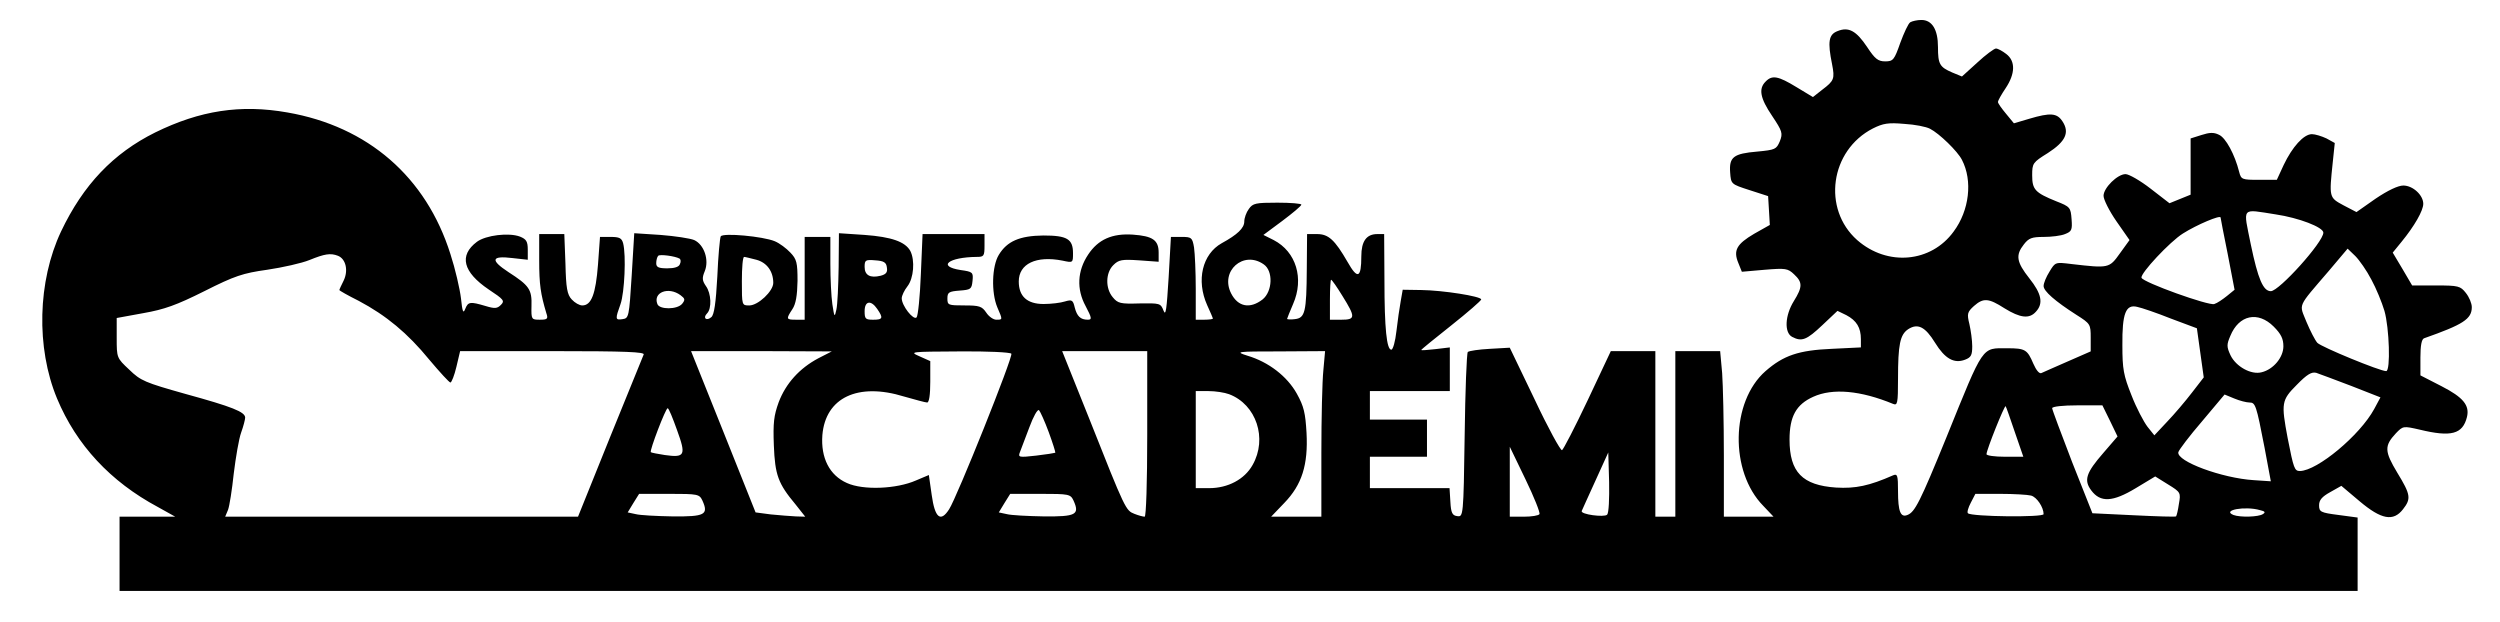
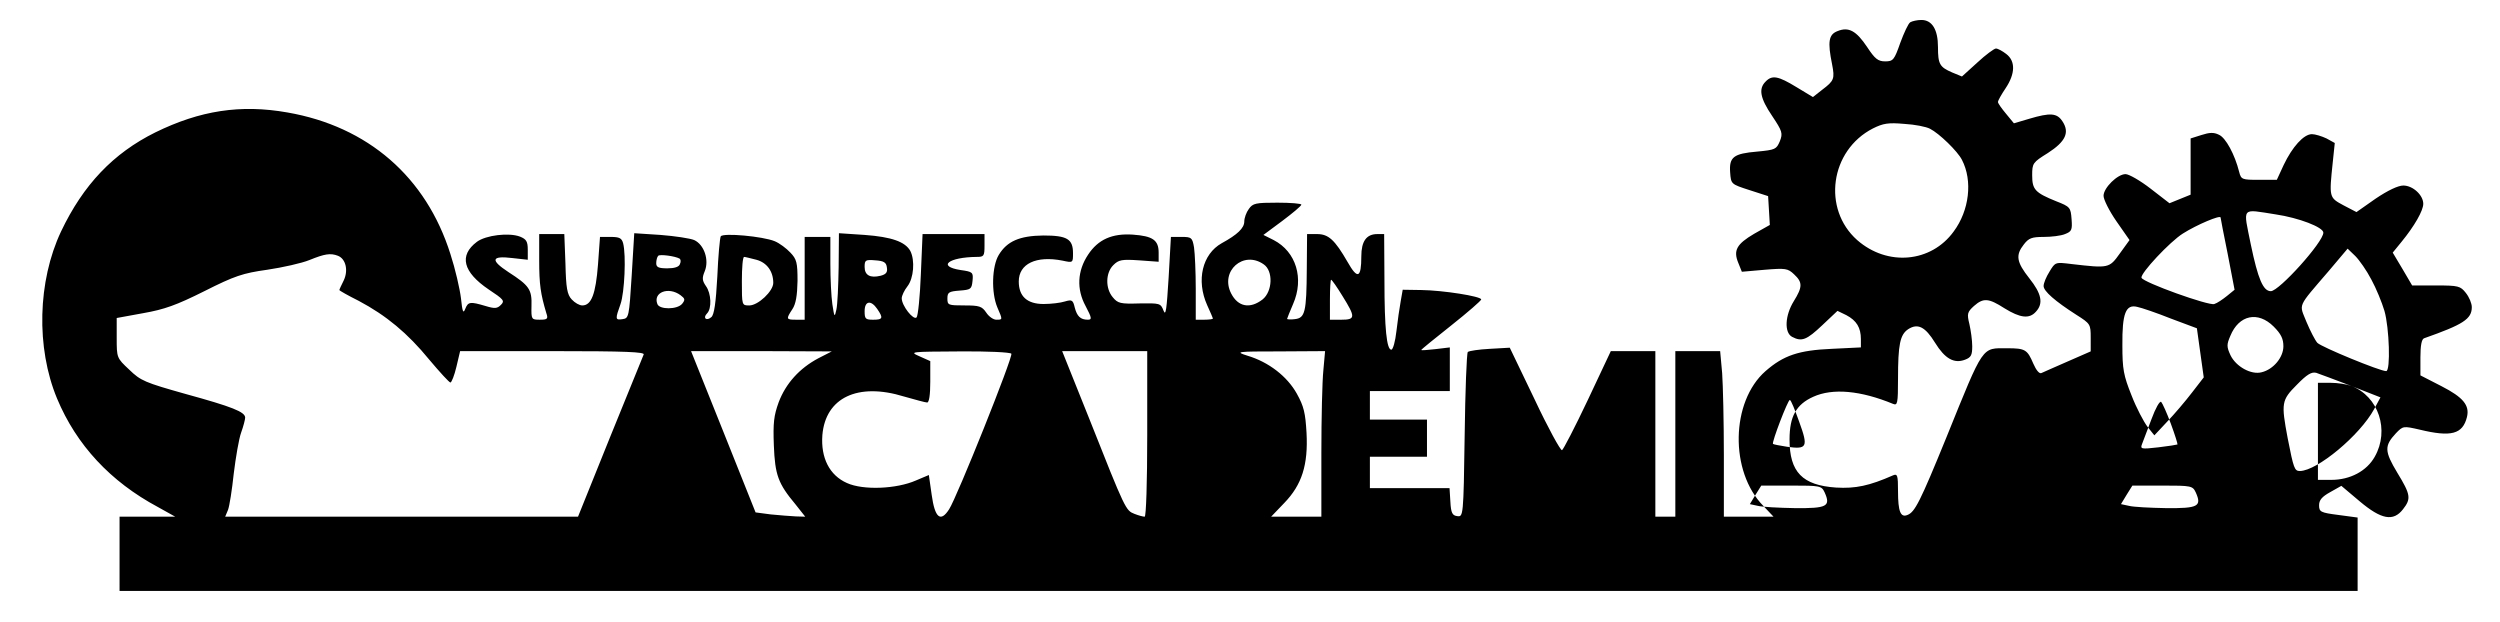
<svg xmlns="http://www.w3.org/2000/svg" version="1.0" width="699pt" height="174pt" viewBox="0 0 874 218" preserveAspectRatio="xMidYMid meet">
  <g transform="translate(0,218) scale(0.1,-0.1)" fill="#000000" stroke="none">
-     <path d="M6683 2102 c-7 -4 -22 -37 -35 -72 -21 -60 -25 -65 -53 -65 -25 0 -36 9 -63 50 -38 57 -65 72 -104 56 -31 -12 -35 -37 -19 -116 10 -51 7 -58 -34 -89 l-33 -26 -58 35 c-64 39 -85 43 -108 19 -25 -25 -19 -58 23 -120 36 -54 38 -61 27 -89 -12 -28 -16 -30 -79 -36 -83 -7 -99 -19 -95 -73 3 -41 3 -41 68 -62 l65 -21 3 -50 3 -51 -55 -31 c-61 -36 -74 -58 -55 -103 l12 -30 80 7 c73 6 81 5 103 -16 30 -28 30 -44 -1 -94 -31 -50 -34 -110 -6 -125 34 -18 51 -11 106 41 l53 50 31 -15 c36 -19 51 -44 51 -84 l0 -29 -102 -5 c-116 -5 -169 -23 -232 -78 -122 -107 -126 -352 -8 -472 l36 -38 -87 0 -87 0 0 213 c0 118 -3 248 -6 290 l-7 77 -78 0 -79 0 0 -290 0 -290 -35 0 -35 0 0 290 0 290 -78 0 -78 0 -81 -172 c-45 -95 -86 -174 -90 -175 -5 -2 -49 78 -96 178 l-87 181 -70 -4 c-38 -2 -72 -7 -77 -11 -4 -5 -9 -136 -11 -293 -4 -284 -5 -285 -26 -282 -17 2 -22 11 -24 50 l-3 48 -140 0 -139 0 0 55 0 55 100 0 100 0 0 65 0 65 -100 0 -100 0 0 50 0 50 140 0 140 0 0 76 0 77 -50 -6 c-27 -3 -50 -5 -50 -3 0 2 47 40 105 86 58 46 105 87 105 91 0 11 -134 32 -210 33 l-65 1 -7 -40 c-4 -22 -11 -69 -15 -105 -4 -36 -12 -65 -18 -65 -16 0 -24 73 -24 243 l-1 162 -24 0 c-38 0 -56 -25 -56 -78 0 -76 -13 -82 -48 -20 -45 78 -67 98 -107 98 l-35 0 -1 -122 c-1 -152 -6 -172 -42 -176 -15 -2 -27 -1 -27 1 0 2 10 26 21 52 39 89 11 183 -68 224 l-36 18 66 49 c36 27 66 52 67 57 0 4 -38 7 -84 7 -76 0 -86 -2 -100 -22 -9 -12 -16 -32 -16 -44 0 -23 -24 -46 -79 -76 -68 -38 -90 -130 -51 -217 11 -24 20 -45 20 -47 0 -2 -13 -4 -30 -4 l-30 0 0 108 c0 59 -3 124 -6 145 -6 35 -9 37 -44 37 l-37 0 -8 -142 c-7 -113 -10 -137 -18 -116 -10 26 -13 26 -84 25 -67 -2 -76 0 -94 22 -26 31 -25 85 2 112 19 19 30 21 90 17 l69 -5 0 32 c0 44 -21 58 -90 63 -73 5 -122 -17 -157 -70 -38 -57 -41 -121 -9 -180 22 -42 23 -48 8 -48 -26 0 -38 12 -46 43 -6 26 -10 28 -34 21 -15 -5 -49 -9 -75 -9 -58 0 -87 27 -87 79 0 62 61 91 153 73 37 -8 37 -8 37 26 0 50 -21 62 -104 62 -83 -1 -127 -20 -156 -68 -24 -39 -27 -132 -5 -184 19 -44 19 -43 -4 -43 -10 0 -26 11 -35 25 -15 22 -24 25 -76 25 -57 0 -60 1 -60 24 0 22 5 25 43 28 39 3 42 5 45 34 3 30 1 32 -42 38 -83 13 -42 45 57 46 25 0 27 3 27 40 l0 40 -109 0 -108 0 -6 -141 c-3 -78 -10 -146 -15 -151 -11 -11 -52 41 -52 67 0 9 9 28 20 42 22 28 27 91 10 124 -18 32 -65 49 -160 56 l-90 6 -1 -119 c-1 -65 -4 -132 -8 -149 -6 -28 -7 -27 -14 19 -4 27 -7 91 -7 142 l0 94 -45 0 -45 0 0 -145 0 -145 -30 0 c-35 0 -36 2 -13 37 12 18 17 47 18 99 0 64 -3 76 -25 99 -14 15 -38 33 -55 40 -41 17 -181 30 -189 17 -3 -5 -9 -69 -12 -141 -5 -92 -11 -134 -21 -142 -17 -15 -31 -3 -15 13 17 17 15 70 -4 96 -13 19 -14 28 -4 52 16 39 -2 93 -37 109 -14 6 -67 14 -118 18 l-92 6 -9 -149 c-9 -144 -10 -149 -32 -152 -26 -4 -26 0 -7 53 14 40 20 171 9 213 -5 18 -13 22 -44 22 l-37 0 -7 -97 c-8 -103 -23 -143 -55 -143 -10 0 -26 9 -37 21 -16 17 -20 40 -22 125 l-4 104 -44 0 -44 0 0 -92 c0 -85 5 -118 25 -185 7 -20 4 -23 -23 -23 -29 0 -30 1 -29 48 2 58 -8 72 -81 119 -64 42 -60 58 14 49 l54 -6 0 35 c0 29 -5 37 -27 46 -39 15 -120 5 -151 -18 -64 -48 -49 -106 41 -167 53 -35 57 -40 43 -54 -13 -13 -21 -14 -54 -4 -54 16 -61 15 -71 -10 -7 -18 -10 -11 -15 37 -4 33 -20 103 -37 155 -85 270 -289 447 -571 496 -164 29 -306 7 -463 -70 -147 -73 -252 -183 -330 -347 -82 -174 -88 -407 -14 -585 68 -163 187 -291 353 -380 l61 -34 -97 0 -98 0 0 -130 0 -130 3920 0 3920 0 0 128 0 129 -67 9 c-63 8 -68 11 -68 34 0 18 10 30 39 46 l39 22 64 -54 c76 -64 118 -72 152 -28 29 37 27 51 -20 128 -45 75 -46 94 -5 138 25 26 26 26 83 13 111 -27 151 -16 166 44 10 41 -13 69 -89 108 l-74 38 0 63 c0 41 4 64 13 67 136 48 167 67 167 109 0 13 -9 35 -21 50 -19 24 -26 26 -104 26 l-84 0 -34 58 -34 57 31 38 c45 55 76 109 76 133 0 30 -36 64 -70 64 -18 0 -54 -17 -97 -46 l-67 -47 -46 24 c-50 27 -50 27 -37 151 l7 67 -29 16 c-17 8 -40 15 -51 15 -29 0 -69 -45 -99 -108 l-24 -52 -63 0 c-59 0 -62 1 -69 28 -15 60 -47 120 -71 130 -18 9 -33 8 -61 -1 l-38 -12 0 -99 0 -98 -37 -15 -37 -15 -66 51 c-36 28 -76 51 -88 51 -28 0 -77 -48 -77 -76 0 -13 20 -53 45 -89 l46 -66 -34 -47 c-37 -52 -39 -52 -169 -37 -57 7 -57 7 -77 -26 -12 -19 -21 -41 -21 -51 0 -18 40 -53 115 -101 49 -31 50 -33 50 -80 l0 -48 -80 -35 c-44 -19 -86 -38 -93 -41 -7 -3 -18 10 -28 33 -21 49 -28 54 -91 54 -91 0 -81 15 -213 -311 -93 -228 -111 -263 -137 -273 -24 -10 -33 12 -33 83 0 56 -2 62 -17 56 -84 -37 -132 -47 -200 -43 -118 8 -163 54 -163 168 0 81 23 123 83 150 68 31 166 22 280 -25 15 -6 17 1 17 88 0 120 7 155 36 174 33 21 59 9 94 -48 34 -55 66 -74 105 -59 21 8 25 16 25 47 0 21 -5 56 -10 78 -9 36 -7 42 16 63 33 29 51 28 107 -8 55 -34 87 -38 110 -12 27 29 20 63 -23 117 -45 57 -49 81 -19 119 17 22 28 26 69 26 27 0 61 4 75 10 23 9 26 14 23 52 -3 41 -5 44 -54 63 -74 30 -84 41 -84 91 0 42 2 45 55 78 62 40 77 72 51 111 -19 29 -42 31 -116 9 l-54 -16 -28 34 c-15 18 -28 36 -28 41 0 4 12 26 27 48 34 51 35 95 2 120 -13 10 -29 19 -36 19 -6 0 -36 -22 -65 -49 l-54 -49 -34 14 c-44 19 -50 29 -50 89 0 62 -21 95 -58 95 -15 0 -32 -4 -39 -8z m69 -373 c32 -16 97 -79 112 -109 38 -73 26 -177 -29 -251 -79 -109 -232 -123 -338 -30 -123 109 -95 314 55 391 36 18 54 21 110 16 37 -2 77 -10 90 -17z m1211 -300 c81 -12 167 -45 167 -64 0 -33 -155 -205 -184 -205 -27 0 -45 43 -70 163 -27 135 -36 125 87 106z m-193 -11 c0 -2 11 -59 25 -128 l24 -125 -27 -22 c-15 -12 -34 -25 -44 -28 -19 -7 -250 76 -255 92 -5 15 100 127 145 155 49 31 132 66 132 56z m528 -217 c17 -31 37 -80 46 -110 17 -59 22 -211 6 -211 -22 0 -226 84 -241 99 -8 9 -25 42 -38 73 -26 66 -35 47 79 180 l65 77 27 -26 c14 -14 40 -51 56 -82z m-7123 83 c28 -11 37 -52 20 -87 -8 -16 -15 -31 -15 -33 0 -2 30 -19 68 -38 96 -51 171 -113 247 -206 37 -44 70 -80 74 -80 4 0 14 25 21 55 l13 55 325 0 c256 0 323 -3 318 -12 -3 -7 -56 -138 -118 -290 l-112 -278 -618 0 -618 0 10 24 c5 13 14 70 20 127 7 57 18 122 26 144 8 22 14 46 14 52 0 20 -45 38 -209 83 -142 40 -157 46 -197 85 -44 41 -44 42 -44 111 l0 70 93 17 c74 13 116 28 214 77 107 54 135 63 220 75 54 8 121 23 148 34 54 22 74 25 100 15z m1197 -10 c4 -3 5 -11 1 -19 -3 -10 -19 -15 -44 -15 -31 0 -39 4 -39 18 0 10 3 22 7 26 6 6 59 -1 75 -10z m269 -4 c37 -10 59 -41 59 -81 0 -29 -53 -79 -84 -79 -26 0 -26 0 -26 85 0 47 3 85 8 85 4 0 23 -5 43 -10z m457 -27 c3 -17 -3 -24 -22 -29 -37 -9 -56 2 -56 31 0 24 3 26 38 23 29 -2 38 -7 40 -25z m1320 11 c34 -23 31 -95 -4 -123 -44 -34 -86 -26 -110 21 -40 78 43 152 114 102z m276 -111 c46 -74 46 -83 -4 -83 l-40 0 0 70 c0 39 2 70 4 70 3 0 21 -26 40 -57z m-2319 3 c16 -12 17 -16 6 -30 -17 -21 -80 -21 -87 -1 -16 41 39 62 81 31z m689 -48 c22 -32 20 -38 -14 -38 -27 0 -30 3 -30 30 0 36 22 40 44 8z m4532 -34 l91 -34 12 -86 12 -86 -41 -53 c-23 -30 -62 -76 -87 -102 l-45 -48 -24 30 c-13 17 -39 66 -56 110 -28 70 -32 92 -32 175 -1 113 12 145 52 135 15 -3 68 -21 118 -41z m360 -28 c26 -26 34 -43 34 -69 0 -39 -35 -81 -76 -91 -37 -10 -90 20 -109 59 -14 30 -14 38 -1 68 30 74 97 88 152 33z m-5098 -111 c-66 -35 -114 -88 -139 -154 -17 -47 -20 -72 -17 -151 4 -104 15 -134 76 -207 l34 -43 -33 1 c-19 1 -58 4 -88 7 l-53 7 -113 283 -113 282 246 0 247 -1 -47 -24z m676 16 c7 -10 -191 -504 -218 -545 -30 -47 -50 -30 -61 50 l-10 70 -45 -19 c-68 -30 -185 -35 -242 -9 -61 27 -92 88 -86 168 11 131 124 185 286 135 39 -11 75 -21 81 -21 7 0 11 27 11 73 l0 72 -38 17 c-36 16 -33 16 140 17 97 1 179 -3 182 -8z m476 -281 c0 -173 -4 -290 -9 -290 -5 0 -21 4 -36 10 -30 12 -31 12 -158 333 l-95 237 149 0 149 0 0 -290z m617 223 c-4 -38 -7 -168 -7 -290 l0 -223 -88 0 -88 0 46 48 c62 64 84 134 78 246 -4 69 -9 92 -34 137 -34 61 -99 111 -173 133 -44 14 -40 15 113 15 l159 1 -6 -67z m3601 -55 l102 -40 -22 -41 c-50 -92 -199 -216 -260 -217 -19 0 -22 8 -43 115 -23 123 -22 133 32 187 36 37 52 46 68 42 11 -4 66 -24 123 -46z m-3931 -29 c95 -36 135 -155 82 -248 -28 -50 -86 -81 -152 -81 l-47 0 0 170 0 170 44 0 c25 0 57 -5 73 -11z m3574 -29 c21 0 24 -8 53 -158 l22 -118 -60 4 c-111 7 -271 66 -264 98 2 8 39 57 83 108 l79 94 34 -14 c19 -8 43 -14 53 -14z m-822 -103 l30 -87 -65 0 c-35 0 -64 4 -64 9 0 15 63 172 67 168 2 -2 16 -43 32 -90z m334 38 l26 -54 -50 -58 c-60 -69 -69 -95 -42 -131 32 -43 75 -41 156 8 l68 41 45 -28 c44 -27 45 -29 38 -68 -3 -22 -8 -42 -10 -44 -2 -2 -68 0 -148 4 l-145 7 -71 179 c-38 99 -70 184 -70 189 0 6 38 10 88 10 l88 0 27 -55z m-5020 -32 c32 -88 28 -97 -43 -87 -25 4 -47 8 -49 10 -5 5 52 154 59 154 4 0 18 -35 33 -77z m1302 -7 c14 -38 24 -70 23 -72 -2 -1 -32 -6 -67 -10 -61 -7 -64 -6 -57 12 4 10 19 50 33 87 14 38 29 65 34 60 4 -4 20 -39 34 -77z m1719 -287 c-3 -5 -27 -9 -55 -9 l-49 0 0 123 0 122 55 -114 c30 -62 52 -117 49 -122z m237 -2 c-10 -10 -94 1 -89 13 2 4 23 52 48 106 l45 99 3 -104 c1 -57 -1 -108 -7 -114z m-3169 49 c22 -49 8 -56 -104 -55 -57 1 -115 4 -130 8 l-28 6 20 33 20 32 105 0 c102 0 106 -1 117 -24z m1300 0 c22 -49 8 -56 -104 -55 -57 1 -115 4 -130 8 l-28 6 20 33 20 32 105 0 c102 0 106 -1 117 -24z m3354 18 c20 -5 44 -41 44 -65 0 -12 -253 -9 -265 3 -4 3 1 20 10 37 l16 31 87 0 c48 0 97 -3 108 -6z m802 -51 c18 -4 20 -8 10 -14 -15 -10 -79 -12 -103 -3 -42 17 41 32 93 17z" />
+     <path d="M6683 2102 c-7 -4 -22 -37 -35 -72 -21 -60 -25 -65 -53 -65 -25 0 -36 9 -63 50 -38 57 -65 72 -104 56 -31 -12 -35 -37 -19 -116 10 -51 7 -58 -34 -89 l-33 -26 -58 35 c-64 39 -85 43 -108 19 -25 -25 -19 -58 23 -120 36 -54 38 -61 27 -89 -12 -28 -16 -30 -79 -36 -83 -7 -99 -19 -95 -73 3 -41 3 -41 68 -62 l65 -21 3 -50 3 -51 -55 -31 c-61 -36 -74 -58 -55 -103 l12 -30 80 7 c73 6 81 5 103 -16 30 -28 30 -44 -1 -94 -31 -50 -34 -110 -6 -125 34 -18 51 -11 106 41 l53 50 31 -15 c36 -19 51 -44 51 -84 l0 -29 -102 -5 c-116 -5 -169 -23 -232 -78 -122 -107 -126 -352 -8 -472 l36 -38 -87 0 -87 0 0 213 c0 118 -3 248 -6 290 l-7 77 -78 0 -79 0 0 -290 0 -290 -35 0 -35 0 0 290 0 290 -78 0 -78 0 -81 -172 c-45 -95 -86 -174 -90 -175 -5 -2 -49 78 -96 178 l-87 181 -70 -4 c-38 -2 -72 -7 -77 -11 -4 -5 -9 -136 -11 -293 -4 -284 -5 -285 -26 -282 -17 2 -22 11 -24 50 l-3 48 -140 0 -139 0 0 55 0 55 100 0 100 0 0 65 0 65 -100 0 -100 0 0 50 0 50 140 0 140 0 0 76 0 77 -50 -6 c-27 -3 -50 -5 -50 -3 0 2 47 40 105 86 58 46 105 87 105 91 0 11 -134 32 -210 33 l-65 1 -7 -40 c-4 -22 -11 -69 -15 -105 -4 -36 -12 -65 -18 -65 -16 0 -24 73 -24 243 l-1 162 -24 0 c-38 0 -56 -25 -56 -78 0 -76 -13 -82 -48 -20 -45 78 -67 98 -107 98 l-35 0 -1 -122 c-1 -152 -6 -172 -42 -176 -15 -2 -27 -1 -27 1 0 2 10 26 21 52 39 89 11 183 -68 224 l-36 18 66 49 c36 27 66 52 67 57 0 4 -38 7 -84 7 -76 0 -86 -2 -100 -22 -9 -12 -16 -32 -16 -44 0 -23 -24 -46 -79 -76 -68 -38 -90 -130 -51 -217 11 -24 20 -45 20 -47 0 -2 -13 -4 -30 -4 l-30 0 0 108 c0 59 -3 124 -6 145 -6 35 -9 37 -44 37 l-37 0 -8 -142 c-7 -113 -10 -137 -18 -116 -10 26 -13 26 -84 25 -67 -2 -76 0 -94 22 -26 31 -25 85 2 112 19 19 30 21 90 17 l69 -5 0 32 c0 44 -21 58 -90 63 -73 5 -122 -17 -157 -70 -38 -57 -41 -121 -9 -180 22 -42 23 -48 8 -48 -26 0 -38 12 -46 43 -6 26 -10 28 -34 21 -15 -5 -49 -9 -75 -9 -58 0 -87 27 -87 79 0 62 61 91 153 73 37 -8 37 -8 37 26 0 50 -21 62 -104 62 -83 -1 -127 -20 -156 -68 -24 -39 -27 -132 -5 -184 19 -44 19 -43 -4 -43 -10 0 -26 11 -35 25 -15 22 -24 25 -76 25 -57 0 -60 1 -60 24 0 22 5 25 43 28 39 3 42 5 45 34 3 30 1 32 -42 38 -83 13 -42 45 57 46 25 0 27 3 27 40 l0 40 -109 0 -108 0 -6 -141 c-3 -78 -10 -146 -15 -151 -11 -11 -52 41 -52 67 0 9 9 28 20 42 22 28 27 91 10 124 -18 32 -65 49 -160 56 l-90 6 -1 -119 c-1 -65 -4 -132 -8 -149 -6 -28 -7 -27 -14 19 -4 27 -7 91 -7 142 l0 94 -45 0 -45 0 0 -145 0 -145 -30 0 c-35 0 -36 2 -13 37 12 18 17 47 18 99 0 64 -3 76 -25 99 -14 15 -38 33 -55 40 -41 17 -181 30 -189 17 -3 -5 -9 -69 -12 -141 -5 -92 -11 -134 -21 -142 -17 -15 -31 -3 -15 13 17 17 15 70 -4 96 -13 19 -14 28 -4 52 16 39 -2 93 -37 109 -14 6 -67 14 -118 18 l-92 6 -9 -149 c-9 -144 -10 -149 -32 -152 -26 -4 -26 0 -7 53 14 40 20 171 9 213 -5 18 -13 22 -44 22 l-37 0 -7 -97 c-8 -103 -23 -143 -55 -143 -10 0 -26 9 -37 21 -16 17 -20 40 -22 125 l-4 104 -44 0 -44 0 0 -92 c0 -85 5 -118 25 -185 7 -20 4 -23 -23 -23 -29 0 -30 1 -29 48 2 58 -8 72 -81 119 -64 42 -60 58 14 49 l54 -6 0 35 c0 29 -5 37 -27 46 -39 15 -120 5 -151 -18 -64 -48 -49 -106 41 -167 53 -35 57 -40 43 -54 -13 -13 -21 -14 -54 -4 -54 16 -61 15 -71 -10 -7 -18 -10 -11 -15 37 -4 33 -20 103 -37 155 -85 270 -289 447 -571 496 -164 29 -306 7 -463 -70 -147 -73 -252 -183 -330 -347 -82 -174 -88 -407 -14 -585 68 -163 187 -291 353 -380 l61 -34 -97 0 -98 0 0 -130 0 -130 3920 0 3920 0 0 128 0 129 -67 9 c-63 8 -68 11 -68 34 0 18 10 30 39 46 l39 22 64 -54 c76 -64 118 -72 152 -28 29 37 27 51 -20 128 -45 75 -46 94 -5 138 25 26 26 26 83 13 111 -27 151 -16 166 44 10 41 -13 69 -89 108 l-74 38 0 63 c0 41 4 64 13 67 136 48 167 67 167 109 0 13 -9 35 -21 50 -19 24 -26 26 -104 26 l-84 0 -34 58 -34 57 31 38 c45 55 76 109 76 133 0 30 -36 64 -70 64 -18 0 -54 -17 -97 -46 l-67 -47 -46 24 c-50 27 -50 27 -37 151 l7 67 -29 16 c-17 8 -40 15 -51 15 -29 0 -69 -45 -99 -108 l-24 -52 -63 0 c-59 0 -62 1 -69 28 -15 60 -47 120 -71 130 -18 9 -33 8 -61 -1 l-38 -12 0 -99 0 -98 -37 -15 -37 -15 -66 51 c-36 28 -76 51 -88 51 -28 0 -77 -48 -77 -76 0 -13 20 -53 45 -89 l46 -66 -34 -47 c-37 -52 -39 -52 -169 -37 -57 7 -57 7 -77 -26 -12 -19 -21 -41 -21 -51 0 -18 40 -53 115 -101 49 -31 50 -33 50 -80 l0 -48 -80 -35 c-44 -19 -86 -38 -93 -41 -7 -3 -18 10 -28 33 -21 49 -28 54 -91 54 -91 0 -81 15 -213 -311 -93 -228 -111 -263 -137 -273 -24 -10 -33 12 -33 83 0 56 -2 62 -17 56 -84 -37 -132 -47 -200 -43 -118 8 -163 54 -163 168 0 81 23 123 83 150 68 31 166 22 280 -25 15 -6 17 1 17 88 0 120 7 155 36 174 33 21 59 9 94 -48 34 -55 66 -74 105 -59 21 8 25 16 25 47 0 21 -5 56 -10 78 -9 36 -7 42 16 63 33 29 51 28 107 -8 55 -34 87 -38 110 -12 27 29 20 63 -23 117 -45 57 -49 81 -19 119 17 22 28 26 69 26 27 0 61 4 75 10 23 9 26 14 23 52 -3 41 -5 44 -54 63 -74 30 -84 41 -84 91 0 42 2 45 55 78 62 40 77 72 51 111 -19 29 -42 31 -116 9 l-54 -16 -28 34 c-15 18 -28 36 -28 41 0 4 12 26 27 48 34 51 35 95 2 120 -13 10 -29 19 -36 19 -6 0 -36 -22 -65 -49 l-54 -49 -34 14 c-44 19 -50 29 -50 89 0 62 -21 95 -58 95 -15 0 -32 -4 -39 -8z m69 -373 c32 -16 97 -79 112 -109 38 -73 26 -177 -29 -251 -79 -109 -232 -123 -338 -30 -123 109 -95 314 55 391 36 18 54 21 110 16 37 -2 77 -10 90 -17z m1211 -300 c81 -12 167 -45 167 -64 0 -33 -155 -205 -184 -205 -27 0 -45 43 -70 163 -27 135 -36 125 87 106z m-193 -11 c0 -2 11 -59 25 -128 l24 -125 -27 -22 c-15 -12 -34 -25 -44 -28 -19 -7 -250 76 -255 92 -5 15 100 127 145 155 49 31 132 66 132 56z m528 -217 c17 -31 37 -80 46 -110 17 -59 22 -211 6 -211 -22 0 -226 84 -241 99 -8 9 -25 42 -38 73 -26 66 -35 47 79 180 l65 77 27 -26 c14 -14 40 -51 56 -82z m-7123 83 c28 -11 37 -52 20 -87 -8 -16 -15 -31 -15 -33 0 -2 30 -19 68 -38 96 -51 171 -113 247 -206 37 -44 70 -80 74 -80 4 0 14 25 21 55 l13 55 325 0 c256 0 323 -3 318 -12 -3 -7 -56 -138 -118 -290 l-112 -278 -618 0 -618 0 10 24 c5 13 14 70 20 127 7 57 18 122 26 144 8 22 14 46 14 52 0 20 -45 38 -209 83 -142 40 -157 46 -197 85 -44 41 -44 42 -44 111 l0 70 93 17 c74 13 116 28 214 77 107 54 135 63 220 75 54 8 121 23 148 34 54 22 74 25 100 15z m1197 -10 c4 -3 5 -11 1 -19 -3 -10 -19 -15 -44 -15 -31 0 -39 4 -39 18 0 10 3 22 7 26 6 6 59 -1 75 -10z m269 -4 c37 -10 59 -41 59 -81 0 -29 -53 -79 -84 -79 -26 0 -26 0 -26 85 0 47 3 85 8 85 4 0 23 -5 43 -10z m457 -27 c3 -17 -3 -24 -22 -29 -37 -9 -56 2 -56 31 0 24 3 26 38 23 29 -2 38 -7 40 -25z m1320 11 c34 -23 31 -95 -4 -123 -44 -34 -86 -26 -110 21 -40 78 43 152 114 102z m276 -111 c46 -74 46 -83 -4 -83 l-40 0 0 70 c0 39 2 70 4 70 3 0 21 -26 40 -57z m-2319 3 c16 -12 17 -16 6 -30 -17 -21 -80 -21 -87 -1 -16 41 39 62 81 31z m689 -48 c22 -32 20 -38 -14 -38 -27 0 -30 3 -30 30 0 36 22 40 44 8z m4532 -34 l91 -34 12 -86 12 -86 -41 -53 c-23 -30 -62 -76 -87 -102 l-45 -48 -24 30 c-13 17 -39 66 -56 110 -28 70 -32 92 -32 175 -1 113 12 145 52 135 15 -3 68 -21 118 -41z m360 -28 c26 -26 34 -43 34 -69 0 -39 -35 -81 -76 -91 -37 -10 -90 20 -109 59 -14 30 -14 38 -1 68 30 74 97 88 152 33z m-5098 -111 c-66 -35 -114 -88 -139 -154 -17 -47 -20 -72 -17 -151 4 -104 15 -134 76 -207 l34 -43 -33 1 c-19 1 -58 4 -88 7 l-53 7 -113 283 -113 282 246 0 247 -1 -47 -24z m676 16 c7 -10 -191 -504 -218 -545 -30 -47 -50 -30 -61 50 l-10 70 -45 -19 c-68 -30 -185 -35 -242 -9 -61 27 -92 88 -86 168 11 131 124 185 286 135 39 -11 75 -21 81 -21 7 0 11 27 11 73 l0 72 -38 17 c-36 16 -33 16 140 17 97 1 179 -3 182 -8z m476 -281 c0 -173 -4 -290 -9 -290 -5 0 -21 4 -36 10 -30 12 -31 12 -158 333 l-95 237 149 0 149 0 0 -290z m617 223 c-4 -38 -7 -168 -7 -290 l0 -223 -88 0 -88 0 46 48 c62 64 84 134 78 246 -4 69 -9 92 -34 137 -34 61 -99 111 -173 133 -44 14 -40 15 113 15 l159 1 -6 -67z m3601 -55 l102 -40 -22 -41 c-50 -92 -199 -216 -260 -217 -19 0 -22 8 -43 115 -23 123 -22 133 32 187 36 37 52 46 68 42 11 -4 66 -24 123 -46z c95 -36 135 -155 82 -248 -28 -50 -86 -81 -152 -81 l-47 0 0 170 0 170 44 0 c25 0 57 -5 73 -11z m3574 -29 c21 0 24 -8 53 -158 l22 -118 -60 4 c-111 7 -271 66 -264 98 2 8 39 57 83 108 l79 94 34 -14 c19 -8 43 -14 53 -14z m-822 -103 l30 -87 -65 0 c-35 0 -64 4 -64 9 0 15 63 172 67 168 2 -2 16 -43 32 -90z m334 38 l26 -54 -50 -58 c-60 -69 -69 -95 -42 -131 32 -43 75 -41 156 8 l68 41 45 -28 c44 -27 45 -29 38 -68 -3 -22 -8 -42 -10 -44 -2 -2 -68 0 -148 4 l-145 7 -71 179 c-38 99 -70 184 -70 189 0 6 38 10 88 10 l88 0 27 -55z m-5020 -32 c32 -88 28 -97 -43 -87 -25 4 -47 8 -49 10 -5 5 52 154 59 154 4 0 18 -35 33 -77z m1302 -7 c14 -38 24 -70 23 -72 -2 -1 -32 -6 -67 -10 -61 -7 -64 -6 -57 12 4 10 19 50 33 87 14 38 29 65 34 60 4 -4 20 -39 34 -77z m1719 -287 c-3 -5 -27 -9 -55 -9 l-49 0 0 123 0 122 55 -114 c30 -62 52 -117 49 -122z m237 -2 c-10 -10 -94 1 -89 13 2 4 23 52 48 106 l45 99 3 -104 c1 -57 -1 -108 -7 -114z m-3169 49 c22 -49 8 -56 -104 -55 -57 1 -115 4 -130 8 l-28 6 20 33 20 32 105 0 c102 0 106 -1 117 -24z m1300 0 c22 -49 8 -56 -104 -55 -57 1 -115 4 -130 8 l-28 6 20 33 20 32 105 0 c102 0 106 -1 117 -24z m3354 18 c20 -5 44 -41 44 -65 0 -12 -253 -9 -265 3 -4 3 1 20 10 37 l16 31 87 0 c48 0 97 -3 108 -6z m802 -51 c18 -4 20 -8 10 -14 -15 -10 -79 -12 -103 -3 -42 17 41 32 93 17z" />
  </g>
</svg>